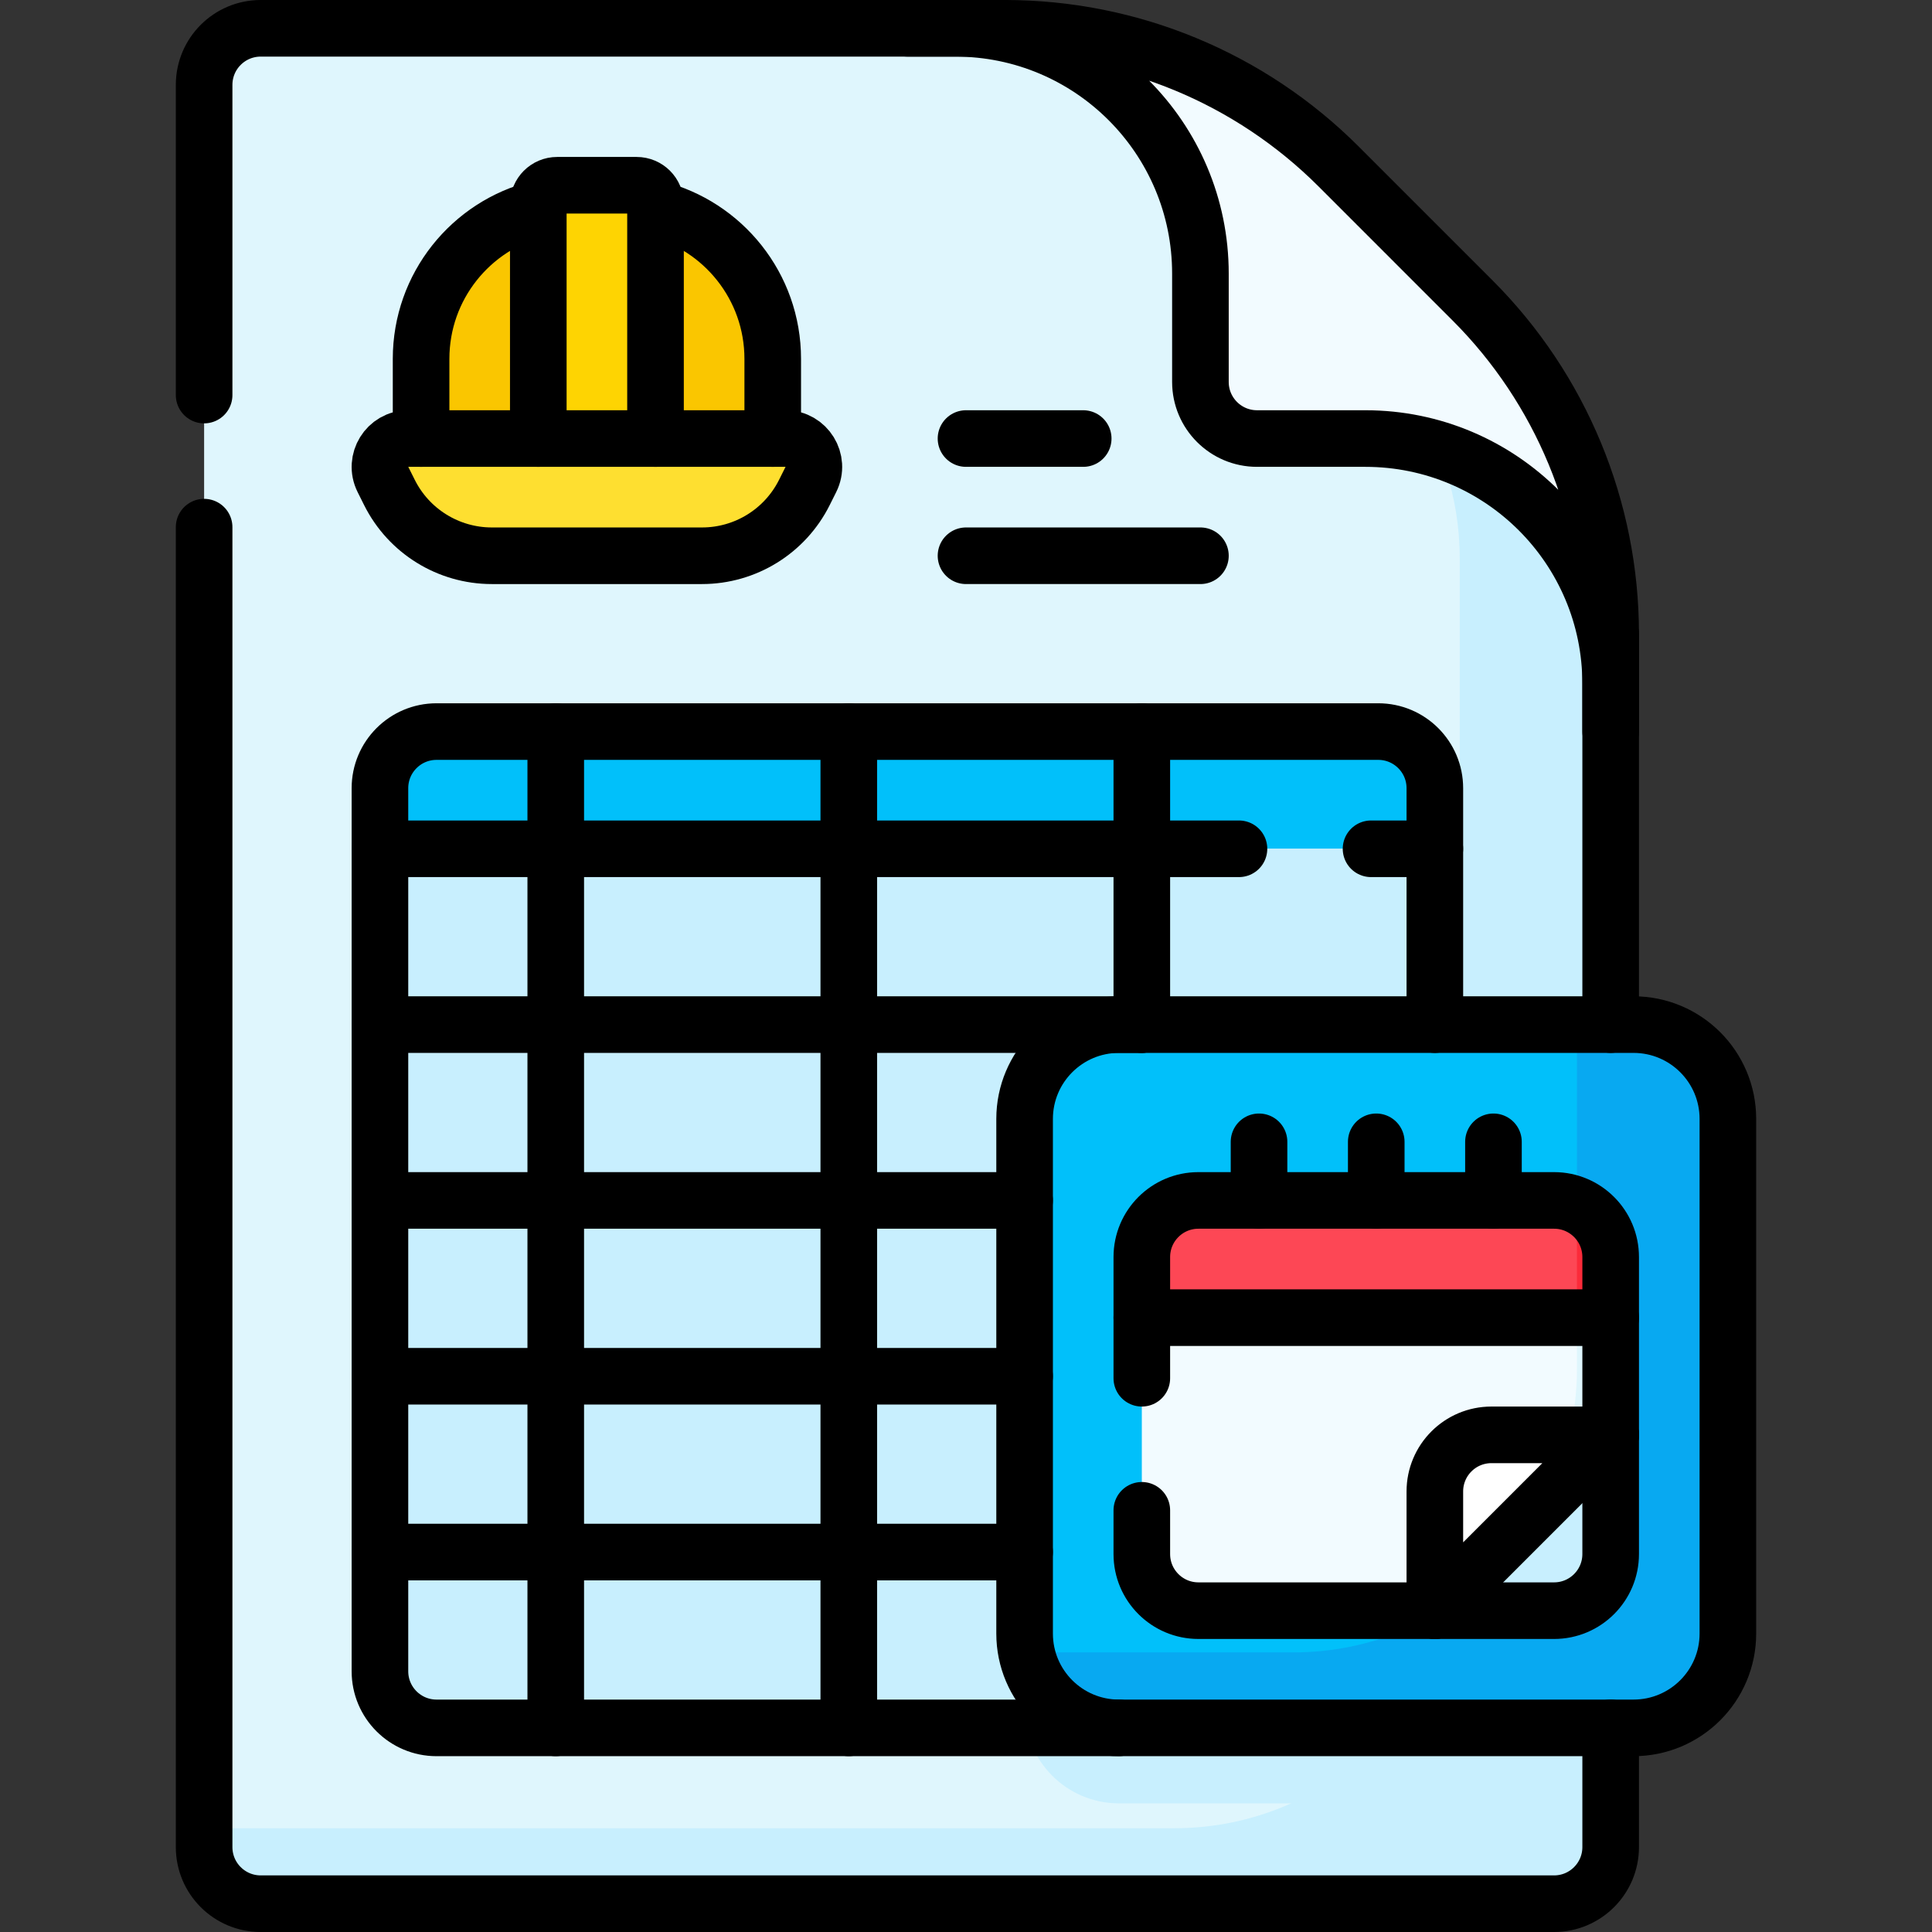
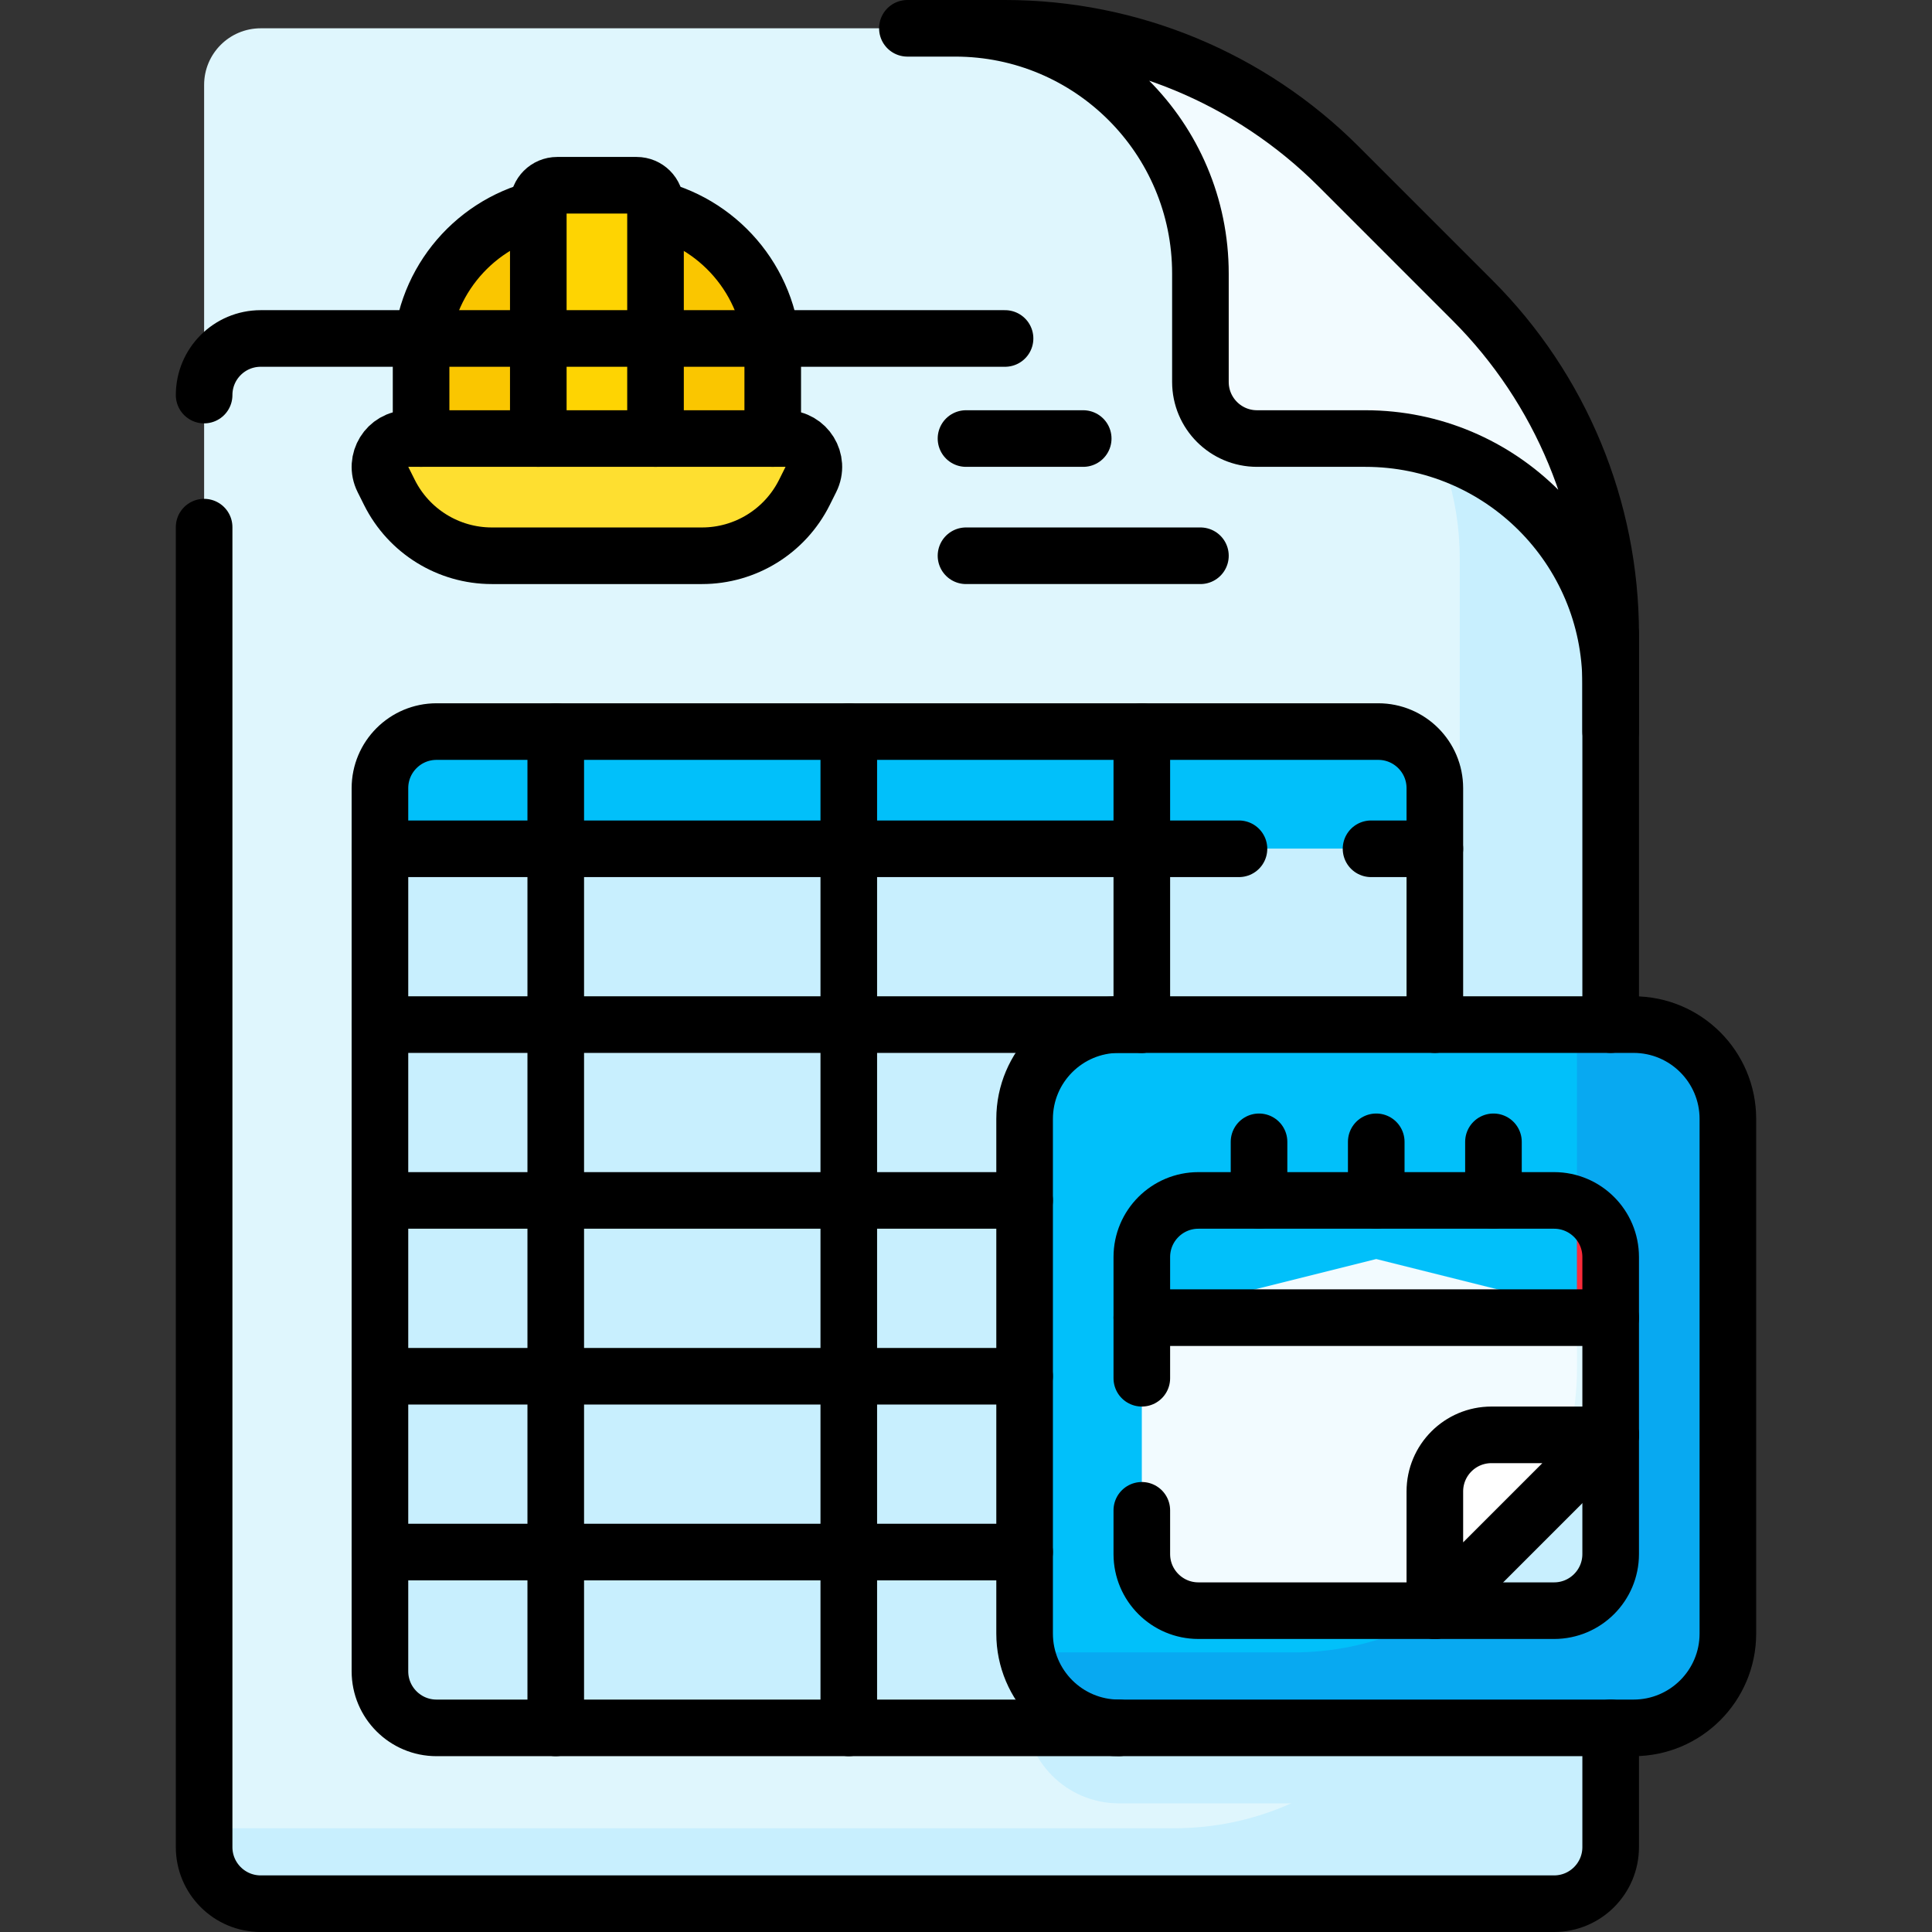
<svg xmlns="http://www.w3.org/2000/svg" version="1.1" id="Capa_1" x="0px" y="0px" viewBox="0 0 512 512" style="enable-background:new 0 0 512 512;" xml:space="preserve" width="512" height="512">
  <rect x="0" y="0" width="512" height="512" fill="#333333" stroke="none" />
  <g>
    <path style="fill:#DFF6FD;" d="M426.844,489.5c0,8.284-6.716,15-15,15H69.094c-8.284,0-15-6.716-15-15v-467c0-8.284,6.716-15,15-15&#10;&#09;&#09;h197.255c33.152,0,57.181,20.935,80.623,44.377l35.495,35.495c23.442,23.442,44.377,47.471,44.377,80.623V489.5z" />
    <path style="fill:#C8EFFE;" d="M426.844,291.531H296.531c-13.807,0-25,11.193-25,25v136.375c0,13.807,11.193,25,25,25h130.312&#10;&#09;&#09;V291.531z" />
    <path style="fill:#C8EFFE;" d="M382.467,87.373l-35.496-35.496c-19.603-19.603-39.616-37.452-65.031-42.773&#10;&#09;&#09;c8.654,6.771,16.878,14.621,25.031,22.773l35.495,35.496c23.442,23.442,44.377,47.47,44.377,80.623v260.889&#10;&#09;&#09;c0,41.761-33.854,75.616-75.616,75.616H54.094v5c0,8.284,6.716,15,15,15h342.75c8.284,0,15-6.716,15-15V167.995&#10;&#09;&#09;C426.844,134.843,405.908,110.815,382.467,87.373z" />
    <path style="fill:#F2FBFF;" d="M354.737,44.112C331.295,20.67,299.5,7.5,266.348,7.5h-25.88h12.656c35.899,0,65,29.101,65,65&#10;&#09;&#09;v28.719c0,8.284,6.716,15,15,15h28.719c35.899,0,65,29.101,65,65v12.656v-25.88c0-33.152-13.17-64.946-36.612-88.388&#10;&#09;&#09;L354.737,44.112z" />
    <path style="fill:#01C0FA;" d="M380.25,208.875c0-8.284-6.716-15-15-15H115.688c-8.284,0-15,6.716-15,15v16.062H380.25V208.875z" />
    <path style="fill:#C8EFFE;" d="M100.688,224.938v217.969c0,8.284,6.716,15,15,15H365.25c8.284,0,15-6.716,15-15V224.938H100.688z" />
    <path style="fill:#99E6FC;" d="M296.531,291.531c-13.807,0-25,11.193-25,25v136.375c0,1.712,0.172,3.384,0.5,5h93.219&#10;&#09;&#09;c8.284,0,15-6.716,15-15V291.531H296.531z" />
    <path style="fill:#01C0FA;" d="M432.906,457.906H296.531c-13.807,0-25-11.193-25-25V296.531c0-13.807,11.193-25,25-25h136.375&#10;&#09;&#09;c13.807,0,25,11.193,25,25v136.375C457.906,446.713,446.713,457.906,432.906,457.906z" />
    <path style="fill:#08A9F1;" d="M432.906,271.531h-15.5c0.328,1.616,0.5,3.288,0.5,5v86.215c0,41.51-33.65,75.16-75.16,75.16&#10;&#09;&#09;h-70.715c2.316,11.411,12.405,20,24.5,20h136.375c13.807,0,25-11.193,25-25V296.531&#10;&#09;&#09;C457.906,282.724,446.713,271.531,432.906,271.531z" />
    <path style="fill:#FAC600;" d="M204.781,116.219l-46.594,15.531l-46.594-15.531V95.11c0-22.652,18.363-41.016,41.016-41.016h11.156&#10;&#09;&#09;c22.652,0,41.016,18.363,41.016,41.016V116.219z" />
    <path style="fill:#FED402;" d="M173.718,116.219l-15.531,15.531l-15.531-15.531V54.094c0-2.761,2.239-5,5-5h21.062&#10;&#09;&#09;c2.761,0,5,2.239,5,5V116.219z" />
    <path style="fill:#FEDF30;" d="M208.177,116.219h-99.979c-5.575,0-9.202,5.867-6.708,10.854l1.722,3.445&#10;&#09;&#09;c5.137,10.274,15.638,16.764,27.125,16.764h55.702c11.487,0,21.988-6.49,27.125-16.764l1.722-3.445&#10;&#09;&#09;C217.378,122.086,213.752,116.219,208.177,116.219z" />
    <path style="fill:#DFF6FD;" d="M411.844,426.844c8.284,0,15-6.716,15-15V380.25l-31.062,15.531l-15.531,31.062H411.844z" />
    <path style="fill:#C8EFFE;" d="M382.016,426.844h29.828c8.284,0,15-6.716,15-15V380.25l-12.823,6.411&#10;&#09;&#09;C408.369,403.514,396.908,417.701,382.016,426.844z" />
    <path style="fill:#F2FBFF;" d="M302.594,349.188v62.656c0,8.284,6.716,15,15,15h62.656l15.531-31.062l31.062-15.531v-31.062&#10;&#09;&#09;l-62.125-15.531L302.594,349.188z" />
    <path style="fill:#DFF6FD;" d="M417.906,362.746c0,8.361-1.365,16.403-3.885,23.915l12.823-6.411v-31.062l-8.938-2.234V362.746z" />
    <path style="fill:#FFFFFF;" d="M395.25,380.25c-8.284,0-15,6.716-15,15v31.594l46.594-46.594H395.25z" />
    <path style="fill:#F2FBFF;" d="M409.197,397.897l17.647-17.647h-10.987C414.374,386.468,412.118,392.386,409.197,397.897z" />
-     <path style="fill:#FD4755;" d="M426.844,333.125c0-8.284-6.716-15-15-15h-94.25c-8.284,0-15,6.716-15,15v16.062h124.25V333.125z" />
    <path style="fill:#FB2B3A;" d="M417.906,319.401v29.787h8.938v-16.062C426.844,326.998,423.17,321.73,417.906,319.401z" />
-     <path style="fill:none;stroke:#000000;stroke-width:15;stroke-linecap:round;stroke-linejoin:round;stroke-miterlimit:10;" d="&#10;&#09;&#09;M54.094,104.698V22.5c0-8.284,6.716-15,15-15h197.255" />
+     <path style="fill:none;stroke:#000000;stroke-width:15;stroke-linecap:round;stroke-linejoin:round;stroke-miterlimit:10;" d="&#10;&#09;&#09;M54.094,104.698c0-8.284,6.716-15,15-15h197.255" />
    <path style="fill:none;stroke:#000000;stroke-width:15;stroke-linecap:round;stroke-linejoin:round;stroke-miterlimit:10;" d="&#10;&#09;&#09;M426.844,457.906V489.5c0,8.284-6.716,15-15,15H69.094c-8.284,0-15-6.716-15-15V139.698" />
    <line style="fill:none;stroke:#000000;stroke-width:15;stroke-linecap:round;stroke-linejoin:round;stroke-miterlimit:10;" x1="426.844" y1="167.995" x2="426.844" y2="271.531" />
    <path style="fill:none;stroke:#000000;stroke-width:15;stroke-linecap:round;stroke-linejoin:round;stroke-miterlimit:10;" d="&#10;&#09;&#09;M354.737,44.112C331.295,20.67,299.5,7.5,266.348,7.5h-25.88h12.656c35.899,0,65,29.101,65,65v28.719c0,8.284,6.716,15,15,15&#10;&#09;&#09;h28.719c35.899,0,65,29.101,65,65v12.656v-25.88c0-33.152-13.17-64.946-36.612-88.388L354.737,44.112z" />
    <line style="fill:none;stroke:#000000;stroke-width:15;stroke-linecap:round;stroke-linejoin:round;stroke-miterlimit:10;" x1="363.34" y1="224.938" x2="380.25" y2="224.938" />
    <line style="fill:none;stroke:#000000;stroke-width:15;stroke-linecap:round;stroke-linejoin:round;stroke-miterlimit:10;" x1="100.688" y1="224.938" x2="328.34" y2="224.938" />
    <line style="fill:none;stroke:#000000;stroke-width:15;stroke-linecap:round;stroke-linejoin:round;stroke-miterlimit:10;" x1="100.688" y1="271.531" x2="302.592" y2="271.531" />
    <line style="fill:none;stroke:#000000;stroke-width:15;stroke-linecap:round;stroke-linejoin:round;stroke-miterlimit:10;" x1="100.688" y1="318.125" x2="271.531" y2="318.125" />
    <line style="fill:none;stroke:#000000;stroke-width:15;stroke-linecap:round;stroke-linejoin:round;stroke-miterlimit:10;" x1="100.688" y1="364.719" x2="271.531" y2="364.719" />
    <line style="fill:none;stroke:#000000;stroke-width:15;stroke-linecap:round;stroke-linejoin:round;stroke-miterlimit:10;" x1="100.688" y1="411.312" x2="271.531" y2="411.312" />
    <line style="fill:none;stroke:#000000;stroke-width:15;stroke-linecap:round;stroke-linejoin:round;stroke-miterlimit:10;" x1="147.281" y1="193.875" x2="147.281" y2="457.906" />
    <line style="fill:none;stroke:#000000;stroke-width:15;stroke-linecap:round;stroke-linejoin:round;stroke-miterlimit:10;" x1="224.938" y1="193.875" x2="224.938" y2="457.906" />
    <line style="fill:none;stroke:#000000;stroke-width:15;stroke-linecap:round;stroke-linejoin:round;stroke-miterlimit:10;" x1="302.594" y1="193.875" x2="302.594" y2="271.531" />
    <path style="fill:none;stroke:#000000;stroke-width:15;stroke-linecap:round;stroke-linejoin:round;stroke-miterlimit:10;" d="&#10;&#09;&#09;M173.723,55.316c17.84,4.45,31.06,20.58,31.06,39.79v21.11" />
    <path style="fill:none;stroke:#000000;stroke-width:15;stroke-linecap:round;stroke-linejoin:round;stroke-miterlimit:10;" d="&#10;&#09;&#09;M111.592,116.216v-21.11c0-19.22,13.21-35.34,31.06-39.79" />
    <path style="fill:none;stroke:#000000;stroke-width:15;stroke-linecap:round;stroke-linejoin:round;stroke-miterlimit:10;" d="&#10;&#09;&#09;M142.656,116.219V54.094c0-2.761,2.239-5,5-5h21.062c2.761,0,5,2.239,5,5v62.125" />
    <path style="fill:none;stroke:#000000;stroke-width:15;stroke-linecap:round;stroke-linejoin:round;stroke-miterlimit:10;" d="&#10;&#09;&#09;M208.177,116.219h-99.979c-5.575,0-9.202,5.867-6.708,10.854l1.722,3.445c5.137,10.274,15.638,16.764,27.125,16.764h55.702&#10;&#09;&#09;c11.487,0,21.988-6.49,27.125-16.764l1.722-3.445C217.378,122.086,213.752,116.219,208.177,116.219z" />
    <path style="fill:none;stroke:#000000;stroke-width:15;stroke-linecap:round;stroke-linejoin:round;stroke-miterlimit:10;" d="&#10;&#09;&#09;M432.906,457.906H296.531c-13.807,0-25-11.193-25-25V296.531c0-13.807,11.193-25,25-25h136.375c13.807,0,25,11.193,25,25v136.375&#10;&#09;&#09;C457.906,446.713,446.713,457.906,432.906,457.906z" />
    <path style="fill:none;stroke:#000000;stroke-width:15;stroke-linecap:round;stroke-linejoin:round;stroke-miterlimit:10;" d="&#10;&#09;&#09;M380.25,426.844h31.594c8.284,0,15-6.716,15-15V380.25" />
    <line style="fill:none;stroke:#000000;stroke-width:15;stroke-linecap:round;stroke-linejoin:round;stroke-miterlimit:10;" x1="426.844" y1="380.25" x2="426.844" y2="349.188" />
    <path style="fill:none;stroke:#000000;stroke-width:15;stroke-linecap:round;stroke-linejoin:round;stroke-miterlimit:10;" d="&#10;&#09;&#09;M302.594,400.25v11.594c0,8.284,6.716,15,15,15h62.656" />
    <line style="fill:none;stroke:#000000;stroke-width:15;stroke-linecap:round;stroke-linejoin:round;stroke-miterlimit:10;" x1="302.594" y1="349.188" x2="302.594" y2="365.25" />
    <path style="fill:none;stroke:#000000;stroke-width:15;stroke-linecap:round;stroke-linejoin:round;stroke-miterlimit:10;" d="&#10;&#09;&#09;M395.25,380.25c-8.284,0-15,6.716-15,15v31.594l46.594-46.594H395.25z" />
    <path style="fill:none;stroke:#000000;stroke-width:15;stroke-linecap:round;stroke-linejoin:round;stroke-miterlimit:10;" d="&#10;&#09;&#09;M426.844,333.125c0-8.284-6.716-15-15-15h-94.25c-8.284,0-15,6.716-15,15v16.062h124.25V333.125z" />
    <line style="fill:none;stroke:#000000;stroke-width:15;stroke-linecap:round;stroke-linejoin:round;stroke-miterlimit:10;" x1="333.656" y1="318.125" x2="333.656" y2="302.594" />
    <line style="fill:none;stroke:#000000;stroke-width:15;stroke-linecap:round;stroke-linejoin:round;stroke-miterlimit:10;" x1="364.719" y1="318.125" x2="364.719" y2="302.594" />
    <line style="fill:none;stroke:#000000;stroke-width:15;stroke-linecap:round;stroke-linejoin:round;stroke-miterlimit:10;" x1="395.781" y1="318.125" x2="395.781" y2="302.594" />
    <line style="fill:none;stroke:#000000;stroke-width:15;stroke-linecap:round;stroke-linejoin:round;stroke-miterlimit:10;" x1="256" y1="147.281" x2="318.125" y2="147.281" />
    <line style="fill:none;stroke:#000000;stroke-width:15;stroke-linecap:round;stroke-linejoin:round;stroke-miterlimit:10;" x1="256" y1="116.219" x2="287.062" y2="116.219" />
    <path style="fill:none;stroke:#000000;stroke-width:15;stroke-linecap:round;stroke-linejoin:round;stroke-miterlimit:10;" d="&#10;&#09;&#09;M380.25,271.531v-62.656c0-8.284-6.716-15-15-15H115.688c-8.284,0-15,6.716-15,15v234.031c0,8.284,6.716,15,15,15h180.844" />
  </g>
</svg>